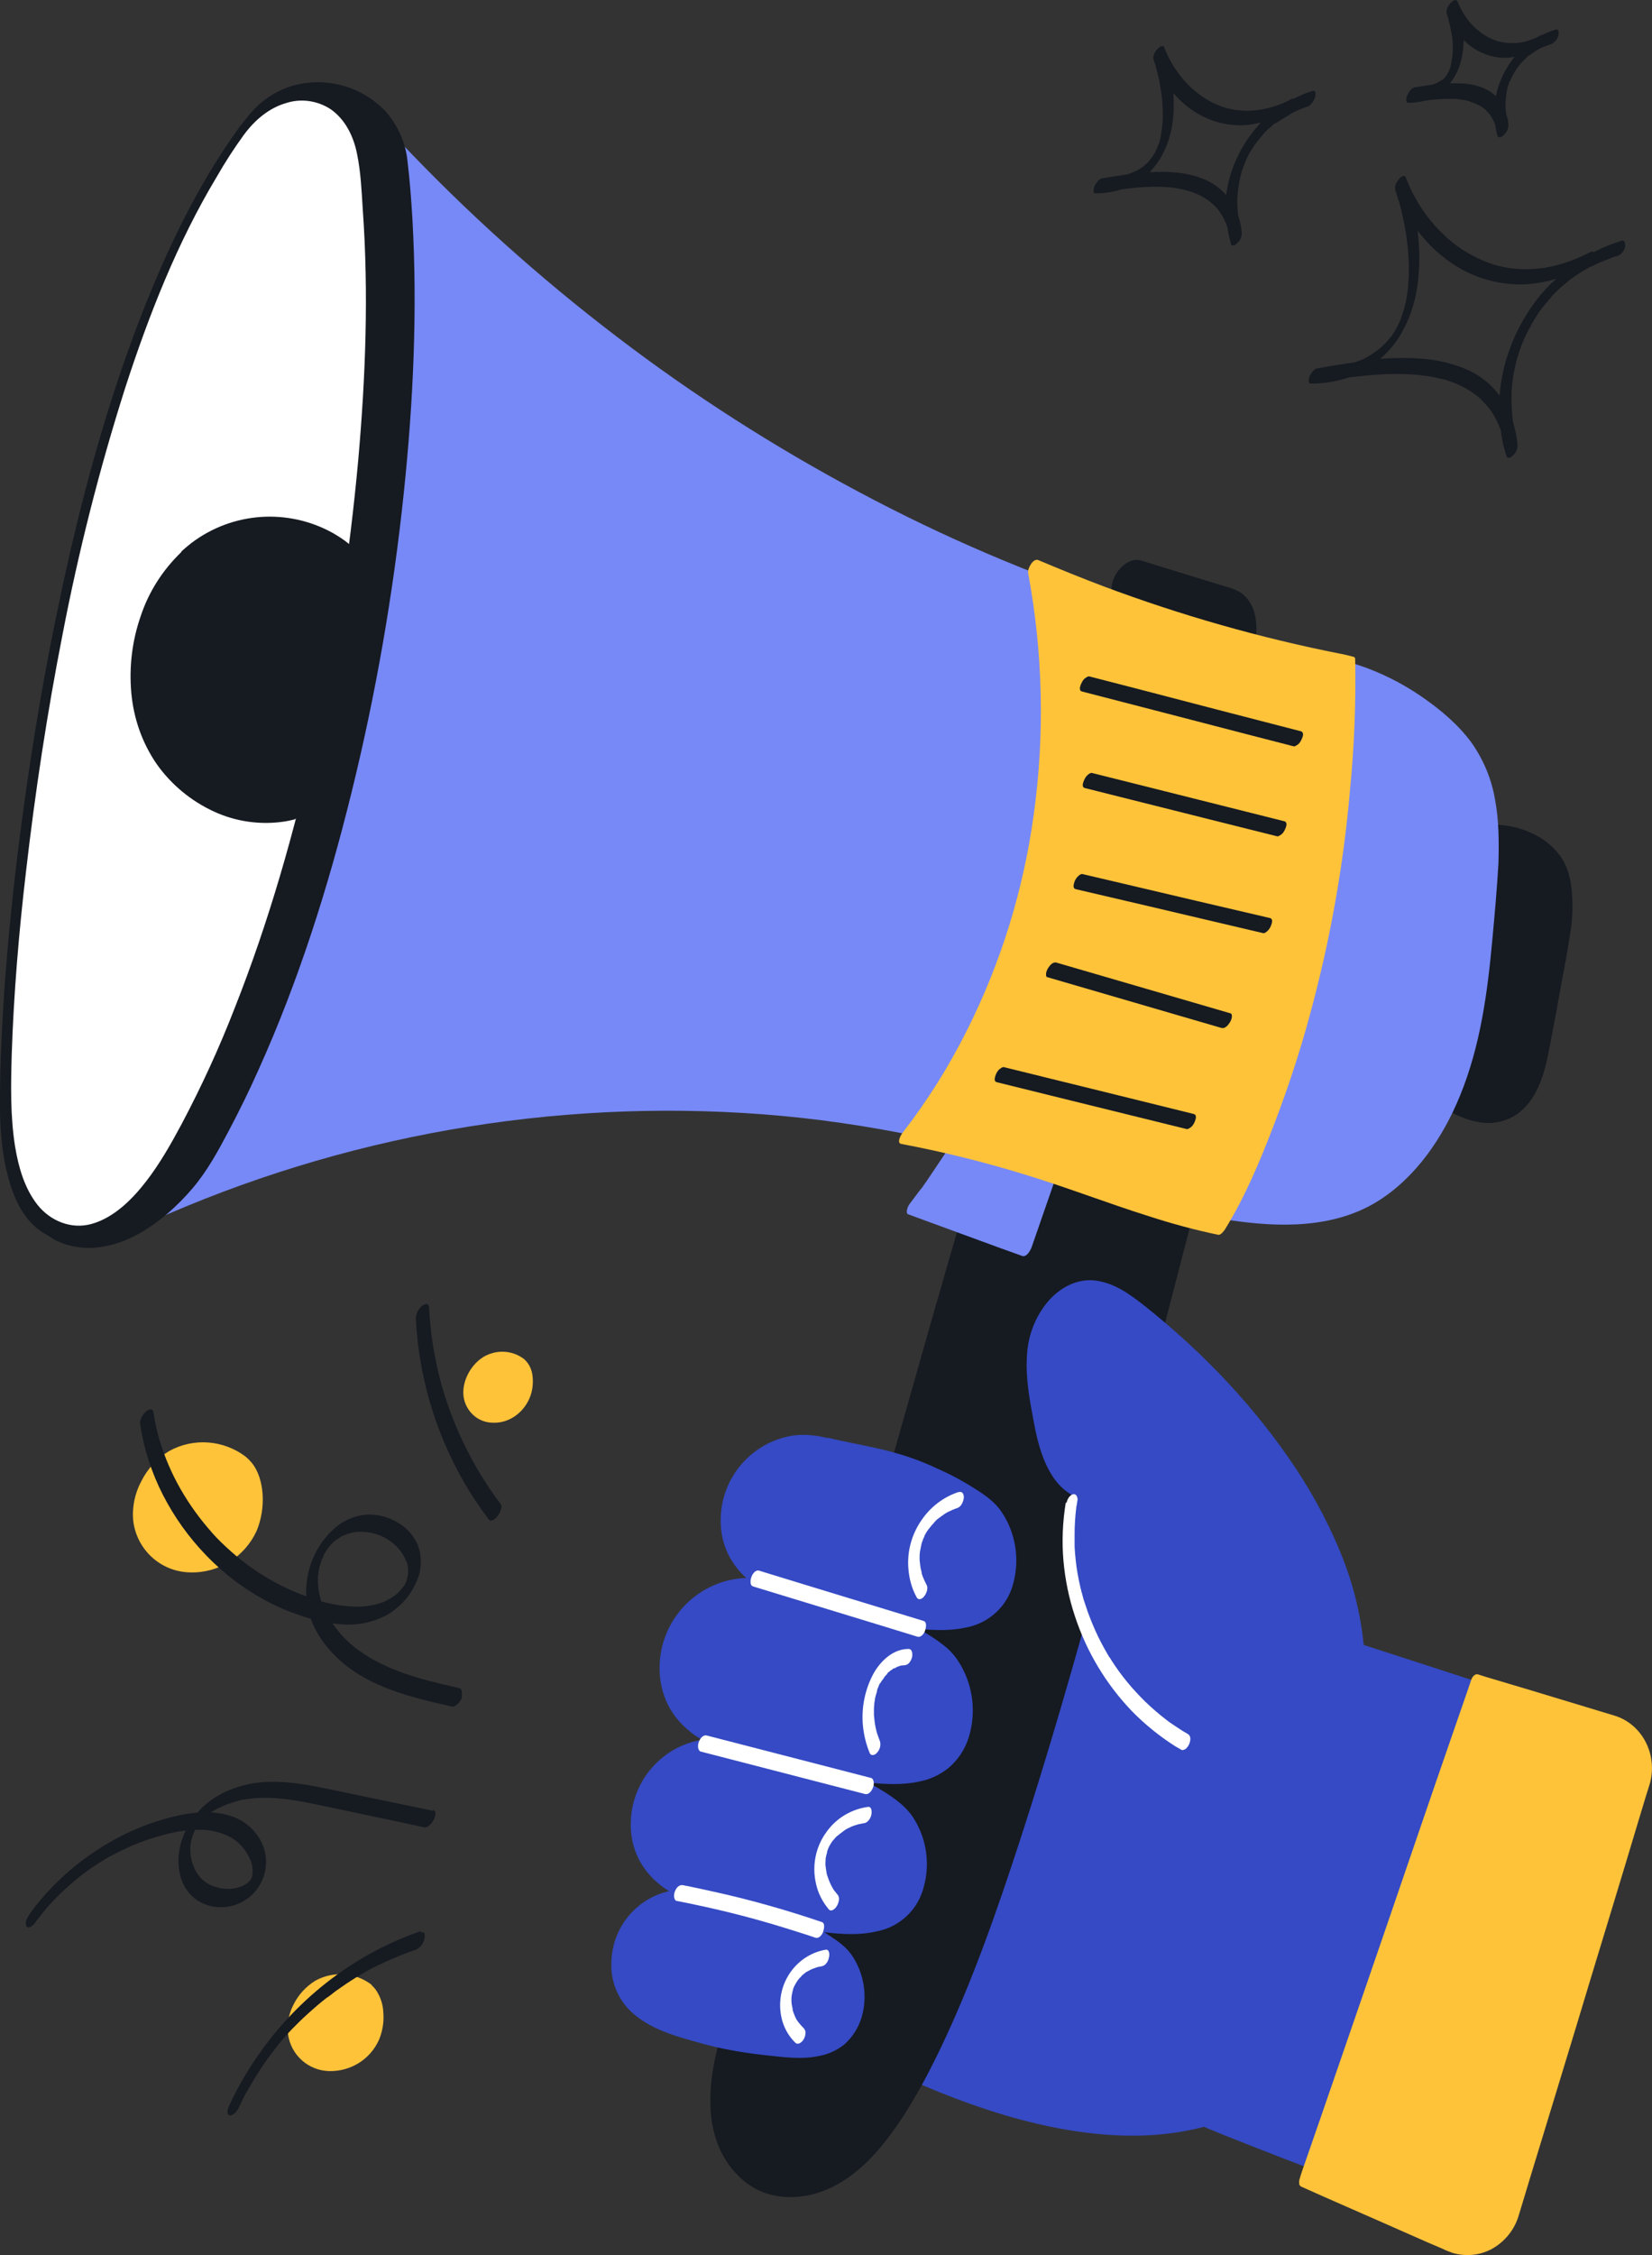
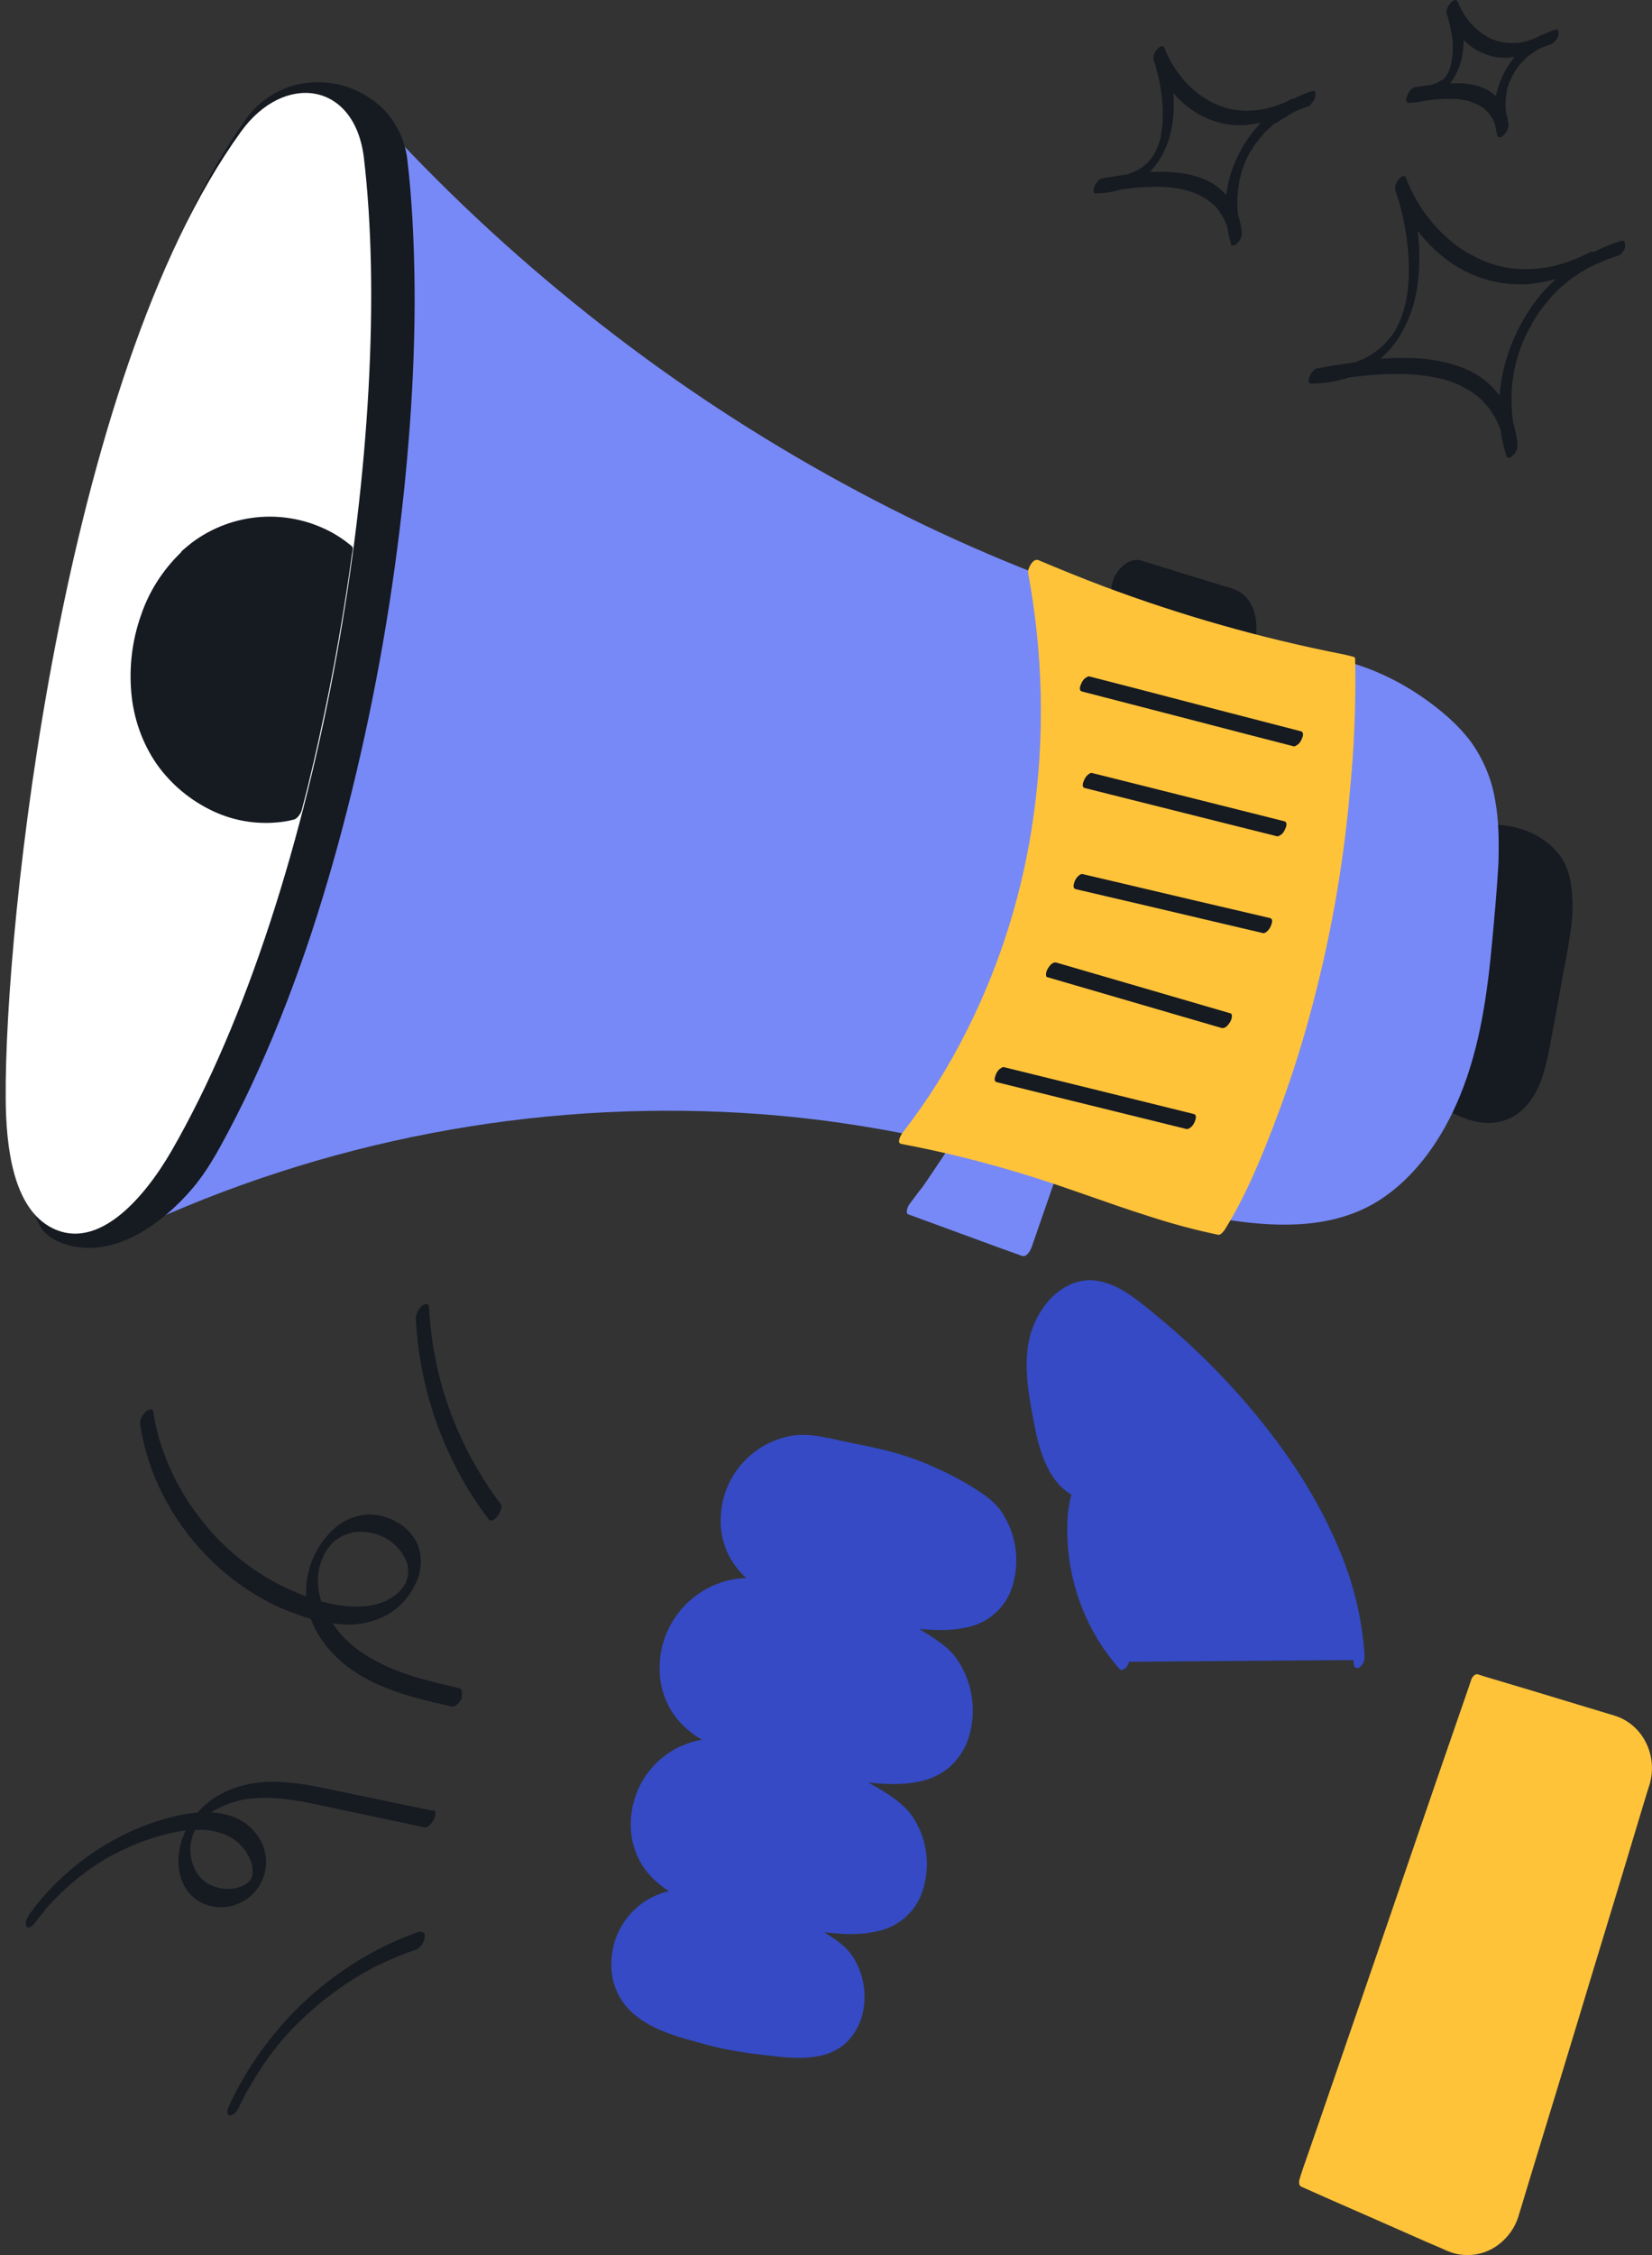
<svg xmlns="http://www.w3.org/2000/svg" viewBox="0 0 578.8 789.5">
  <rect x="0" y="0" width="578.8" height="789.5" fill="#333333" stroke="none" />
  <path fill="#354ac4" d="M353.8 545.6c0-.2.1-.4.1-.5-.1.3-.1.4-.1.5z" class="color2463f5 svgShape" />
-   <path fill="#354ac4" d="M573.2 607c-14.5-4.7-28.9-9.5-43.4-14.2-17.1-5.6-34.3-11.2-51.4-16.7-17-5.5-34.1-10.9-51.1-16.2-14.2-4.4-28.5-8.8-42.8-12.8-8.5-2.4-17.2-5.1-26-6.5-.7-.1-1.3-.2-2-.3-1.7-.2-3 3.2-2.5 4.7v.4c0 .3-.1.3-.1.3-.1.4-.2.8-.2 1.2-.1.8-.3 1.5-.5 2.3-1 4.5-2.1 9-3.2 13.5-3.6 14.1-7.5 28.2-11.4 42.2-4.7 16.8-9.4 33.6-14.2 50.4-4.1 14.3-8.2 28.7-12.4 43-2 7-4.3 13.9-6.1 20.9 0 .1-.1.2-.1.3-.3.9-.2 2.2.7 2.7 14.6 7.4 29.8 13.6 45.4 18.3 15 4.4 30.7 7.4 46.4 7.2 8-.1 15.9-1.1 23.6-3.1.1 0 .2.1.2.1 1 .5 2.1.9 3.1 1.3 4.5 1.9 9 3.6 13.5 5.4 15 5.9 30.1 11.6 45.2 17.2 9.4 3.5 18.8 6.9 28.2 10.3.2.1.3.1.5.1h.3c.3-.1.5-.2.7-.4.1 0 .1-.1.2-.1l.1-.1c.7-.7 1.2-1.8 1.3-2.8 3.5-10.9 7-21.9 11-32.8s8.3-21.7 12.9-32.4c4.2-9.7 8.6-19.2 12-29.1 3.8-11.1 6.8-22.4 10.1-33.7 3.5-12.5 7.6-24.9 12.3-37 .5-1 .9-3.2-.3-3.6zM422.3 744.4c.2-.1.4-.1.5-.2l-.1.1-.4.1zm1.4-.8c0-.1.1-.1.1-.2l-.1.2z" class="color2463f5 svgShape" />
  <path fill="#161a21" d="M518 294c-.1 0-.1 0 0 0-.1 0-.1 0 0 0zM550.6 311c-.5-4.3-1.7-8.5-4.4-11.9-5.2-6.7-13.9-10.1-22.2-10.4h-3.6c-1.2 0-2.3 1.5-2.8 2.6-.2.5-.9 2.7.3 2.7h.8L505 381.5c-.7.4-1.2 1.2-1.5 1.7-.4.6-.7 1.3-.8 2 0 .4 0 1 .4 1.3 4.7 2.7 9.5 5.4 14.8 6.3 4.9 1 10-.1 14-3 8.5-6.5 10-18 11.9-27.8 1.1-5.8 2.2-11.6 3.2-17.4 1-5.6 2.2-11.2 3-16.9 1-5.5 1.2-11.1.6-16.7z" class="color1e1926 svgShape" />
  <path fill="#7789f6" d="M523.8 279.9c-1.2-7.1-4-13.8-8.1-19.7-4.7-6.5-11.1-11.8-17.6-16.3-7-4.8-14.6-8.6-22.6-11.2-7.5-2.3-15.3-3.3-23-4.9-16.2-3.4-32.3-7.6-48.1-12.5-31.7-9.8-62.6-22.2-92.2-37.2-30-15.2-58.8-32.8-85.9-52.6-27.6-20.2-53.5-42.5-77.5-66.9-5.9-6-11.6-12-17.3-18.2-1.1-1.2-4.6 3.5-3.2 5.1.3.3.6.6.9 1L53.7 422.9c-1.1.7-1.9 1.7-2.2 3-.2.7-.2 2.5 1.1 1.9 67.2-30.2 140.9-43.2 214.4-37.7 37.1 2.8 73.2 10.7 108.5 22.2 18.2 5.9 36.5 12.1 55.5 14.9 17.4 2.6 36.4 2.9 51.8-6.7 13.4-8.4 22.8-22.4 28.7-36.8 7.2-17.5 9.7-36.4 11.4-55.1.8-8.7 1.6-17.5 2.1-26.3.2-7.4.2-15-1.2-22.4z" class="color88efd7 svgShape" />
  <path fill="#161a21" d="M438.2 211.4c-.8-1.5-2-2.8-3.3-3.8-1.6-1-3.3-1.7-5-2.1l-12.1-3.7-12-3.7c-2-.6-4.1-1.3-6.1-1.9-1.5-.4-3.1-.1-4.4.6-3.7 2.1-6 6-5.9 10.2 0 1 0 2.1.1 3.1.1 3.4 0 6.9.2 10.3v.2c0 .4.3.8.8.8.6-.1 1.1-.3 1.4-.7.5-.4.9-1 1.2-1.6l42.7 12.2c0 .6-.1 1.3-.1 1.9 0 .4 0 1 .4 1.3.4.2.9.1 1.3-.2 1.2-.8 2-2.1 2.2-3.6v-.1c.1-3.3.6-6.5.6-9.8s-.3-6.5-2-9.4zM87 42.9c15-20.7 50.6-12.1 53.8 14.8 11 93.3-13.9 255-67.5 347.8-9.7 16.7-32.4 35.3-51.7 26.5-13.9-6.4-6.1-27.6-6.3-45-.5-60.1 8.9-257.4 71.7-344.1z" class="color1e1926 svgShape" />
  <path fill="#161a21" d="M87.8 44.3c7.3-9.9 20.8-12.5 32.1-8.3 5.7 2 10.6 5.7 14.1 10.6 4 5.6 4.8 11.9 5.5 18.5 3 29.5 2.3 59.4.1 89-2.6 34.2-7.6 68.2-14.8 101.8-7.1 33.2-16.3 66.2-28.7 97.8-5.6 14.5-12.1 28.6-19.3 42.3-3.6 6.7-7.3 13.2-12.4 18.9-5.5 6.1-12.5 11.5-20.2 14.4-7.2 2.7-16.1 3.3-22.9-1-5.9-3.8-6.4-11.3-6.1-17.7.4-8 1.9-16 2-24v-12c.2-21.6 1.2-43.1 2.8-64.6 2-28.5 5-56.9 9.2-85.1 4.5-30.2 10.3-60.2 18.6-89.6 7.4-26.3 16.7-52.6 30.5-76.4 2.9-4.9 6-9.8 9.5-14.6.5-.7 1.8-2.5 1.1-3.6s-2.1.2-2.6.9C70.1 64 59.2 89.7 50.5 115.8c-9.8 29.5-16.6 60-21.9 90.6-5.1 29.8-8.8 59.8-11.3 89.8-2 24-3.4 48-3.9 72-.2 9.7.3 19.6-.6 29.3-.7 7.8-2.2 15.8-1.3 23.7.3 3.3 1.4 6.4 3.2 9.1 2.2 2.9 5.4 4.5 8.8 5.5 16.8 4.9 33.6-7.6 43.9-19.7 5.2-6.1 9-13.1 12.7-20.1s7.2-14.1 10.4-21.3c14.1-31.2 24.5-64.1 32.7-97.4 8.5-34.5 14.6-69.6 18.3-105 3.3-31.6 4.8-63.7 3-95.5-.4-6.7-.9-13.5-1.7-20.1-.6-6.6-3.4-12.9-7.8-17.8-8.7-9.1-21.8-12.4-33.7-8.5-6 2.1-11.3 6-15 11.1-.6.8-1.8 2.6-1.1 3.6s2.1-.2 2.6-.8z" class="color1e1926 svgShape" />
  <path fill="#fff" d="M84.5 46c15-20.7 39.8-17.5 43 9.3 11 93.3-13.9 255-67.5 347.8-9.7 16.7-25.7 34.8-41.6 26.9C4.7 423.2 2.1 402 2 384.6c-.5-60 19.7-251.9 82.5-338.6z" class="colorffffff svgShape" />
-   <path fill="#161a21" d="M85.3 47.4c3.8-5.2 8.8-9.6 15.2-11.4 5.2-1.6 10.8-.7 15.3 2.2 5.2 3.6 8.1 9.6 9.3 15.7 1.3 6.3 1.6 13 2 19.4 2.1 29.3 1 58.7-1.6 87.9-3 33-8 65.7-15.2 98-7.1 31.9-16.1 63.5-28.1 93.8-5.4 13.9-11.6 27.4-18.6 40.6-3.7 6.9-7.6 13.8-12.4 20S40 426.3 32.1 428.5c-7.1 2-14.4-1-18.9-6.6-4.6-5.8-6.7-13.2-7.9-20.4-1.7-10.6-1.5-21.4-1.2-32.1.7-21.5 2.5-42.9 5-64.2 3.2-27.8 7.4-55.5 12.8-83 5.6-29.1 12.9-57.9 21.9-86.2 8.3-25.6 18.3-51.1 32.2-74.2 2.8-4.9 5.9-9.7 9.3-14.4.6-.8 1.9-2.6 1.1-3.7s-2.1.2-2.6.9c-16 22.1-27.4 47.2-36.9 72.6-10.5 28.4-18.4 57.6-24.8 87.2-6.3 28.8-11.2 57.9-15 87.2-3 23.5-5.4 47.2-6.5 70.9-.4 8.7-.7 17.4-.6 26 .1 8 .8 16.1 2.9 23.8 1.9 6.9 4.9 13.9 10.8 18.3 14.9 11.2 31.4-4 40.1-15.6 5-6.9 9.4-14.1 13.2-21.7 3.5-6.6 6.8-13.3 9.8-20.1 13.6-29.9 23.8-61.3 31.8-93.1 8.4-33.3 14.6-67.1 18.6-101.2 3.6-31 5.5-62.5 4.5-93.7-.2-6.8-.6-13.5-1.2-20.3-.6-6.8-.9-13.8-3.2-20.2-2.1-5.6-6-10.8-11.7-13.1-5.2-2-11-1.9-16.2.3-6.4 2.6-11.7 7.4-15.7 12.9-.6.8-1.8 2.6-1.1 3.6s2.2-.3 2.7-1zM433.2 363.9c-1 .2-1.8 1.3-2.3 2.4l-69.1-9.8c.1-.3.2-.5.3-.8.3-.9.2-2.2-1.1-1.9s-2.2 2.1-2.6 3.2v-.1c-7.5 21.3-13.8 43-20.2 64.6-8.6 29.1-16.8 58.3-25.1 87.5-8.6 30.5-17.2 61-26 91.5-7.4 25.6-14.8 51.2-22.8 76.6-3.4 10.9-7.3 21.7-10.8 32.5-5.6 17.4-8.8 39.9 6.6 53.5 6.9 6.1 16.3 7.4 25.1 5 9.6-2.6 17.4-9.2 23.6-16.7 8.4-10.2 14.9-22.2 20.6-34 11.3-23.6 19.9-48.4 28-73.2 9.9-30.4 18.7-61.1 27.2-91.9 8.5-31.1 16.6-62.2 24.7-93.4 6.8-26.1 13.4-52.2 20.7-78.1 1.4-5 2.8-9.9 4.3-14.9.3-1 .2-2.3-1.1-2z" class="color1e1926 svgShape" />
  <path fill="#7789f6" d="M348.9 380.6c-8.7 11-20.6 31-29.3 41.9l40 14.6 18.5-53.2" class="color88efd7 svgShape" />
  <path fill="#7789f6" d="M348.2 379.2c-4.2 5.2-7.9 10.8-11.6 16.4-3.9 5.9-7.8 11.8-11.8 17.7-.5.8-1.1 1.5-1.6 2.3l-.4.5.2-.3-.2.3-.8 1c-1 1.3-2 2.7-3 4-.6.7-1 1.5-1.2 2.4-.1.4-.2 1.4.3 1.6l31.1 11.4 8.9 3.2c1.6.6 3-2 3.4-3.2l14.4-41.5 4.1-11.8c.3-.8.2-2.4-1.1-1.9-1.3.7-2.2 1.8-2.6 3.2L361.9 426l-4.1 11.8 3.4-3.2-31.1-11.4-8.9-3.2-.9 3.9c4.2-5.2 7.9-10.8 11.6-16.4 3.9-5.9 7.8-11.8 11.8-17.7.5-.8 1.1-1.5 1.6-2.3l.4-.5-.2.3.3-.3c.2-.3.5-.7.8-1 1-1.3 2-2.7 3-4 .5-.6.9-1.3 1.1-2 .2-.5.2-1.1 0-1.6-.6-1.1-2.1.4-2.5.8z" class="color88efd7 svgShape" />
  <path fill="#ffc33a" d="M474.8 230.7c0-.5-.3-.7-.8-.8-1.4-.4-2.8-.7-4.2-1h-.1c-28.3-5.6-56-13.5-83-23.6-7.7-2.9-15.3-6-22.9-9.2-1.8-.8-3.8 2.9-3.6 4.4 5.2 27.9 5.9 56.5 2 84.6-3.6 26.4-11.5 52-23.5 75.8-6.3 12.6-13.8 24.5-22.4 35.6-.6.7-2.3 3.7-.5 4 14.9 2.8 29.7 6.5 44.2 11 14.3 4.4 28.2 9.8 42.5 14.3 8 2.6 16.1 4.8 24.3 6.5.9.2 2-1.3 2.4-1.9 7.1-11.5 12.3-24 17.1-36.5s9-25.2 12.5-38.1c7.1-25.9 11.9-52.5 14.2-79.3 1.5-15.3 2.1-30.6 1.8-45.8z" class="colorf5b3a6 svgShape" />
  <path fill="#161a21" d="M122.1 190.3c-1.7-1.4-3.6-2.6-5.5-3.7-15.7-8.7-35-7.4-49.4 3.4-1 .8-2 1.6-2.9 2.4-.4.3-.7.6-.9 1-6.4 6.2-11.3 13.8-14.1 22.3-3 8.6-4.1 17.7-3.3 26.8.8 9 3.8 17.6 8.9 25 5.1 7.2 12 12.9 20 16.6 7.8 3.6 16.4 4.8 24.9 3.5 1.1-.2 2.2-.4 3.3-.7.6-.2 1.1-.7 1.5-1.2.5-.6.9-1.3 1.1-2 3-11.3 5.6-22.7 8-34.2 2.4-11.3 4.5-22.7 6.4-34.2.9-5.6 1.8-11.2 2.6-16.9.2-1.4.4-2.8.6-4.3.2-.8.3-1.6.3-2.4-.2-.5-1-1-1.5-1.4zM379.1 242.1l29 7.5 28.9 7.5 16.3 4.2c.4.1 1.2-.5 1.5-.7.6-.5 1-1.2 1.3-1.9.4-.8.9-2.4-.4-2.7l-29-7.5-28.8-7.5-16.3-4.2c-.4-.1-1.2.5-1.5.7-.6.5-1 1.2-1.3 1.9-.4.8-.9 2.4.3 2.7zM349.3 378.9l25.9 6.4 26 6.4 14.6 3.6c.5.1 1.2-.5 1.5-.7.6-.5 1-1.2 1.3-1.9.3-.8.9-2.4-.4-2.7l-25.9-6.4-26-6.4-14.6-3.6c-.5-.1-1.2.5-1.5.7-.6.5-1 1.2-1.3 1.9-.3.9-.9 2.4.4 2.7zM380.1 275.9l26.3 6.6 26.3 6.6 14.8 3.7c.4.1 1.2-.5 1.5-.7.6-.5 1-1.2 1.3-1.9.4-.8.9-2.4-.4-2.7l-26.3-6.6-26.3-6.6-14.8-3.7c-.4-.1-1.2.5-1.4.7-.6.5-1 1.2-1.3 1.9-.4.9-.9 2.4.3 2.7zM376.9 311.3l25.7 6 25.5 6 14.5 3.4c.5.1 1.2-.5 1.4-.7.6-.5 1-1.2 1.3-1.9.3-.8.9-2.4-.4-2.7l-25.7-6-25.5-6-14.5-3.4c-.5-.1-1.2.5-1.4.7-.6.5-1 1.2-1.3 1.9-.3.9-.8 2.4.4 2.7zM366.9 342.1l47.7 13.9 13.4 3.9c1.2.3 2.2-.9 2.8-1.8.4-.6.7-1.3.8-2 0-.3.1-1.1-.4-1.3l-47.7-13.9-13.4-3.9c-1.2-.3-2.2.9-2.8 1.8-.4.6-.7 1.3-.8 2 0 .4-.1 1.2.4 1.3z" class="color1e1926 svgShape" />
  <path fill="#354ac4" d="M351.1 529.6c-2.4-3.7-6-6.2-9.7-8.5-4.2-2.7-8.6-5-13.1-7-4.7-2.2-9.5-4-14.5-5.4-5.2-1.5-10.5-2.5-15.8-3.6-2.6-.5-5.2-1.1-7.8-1.7h-.6c-3.9-1-7.9-1.3-11.9-.8-4.8.8-9.4 2.7-13.3 5.7-7.4 5.6-11.8 14.3-11.9 23.6-.1 4.3.8 8.5 2.7 12.4 1.6 3.1 3.7 5.9 6.3 8.2-1.3 0-2.5.1-3.8.3-15.2 2.4-26.5 15.5-26.6 30.9-.1 4.5.9 9 2.9 13.1 1.9 3.8 4.7 7.1 8.1 9.7 1.2 1 2.5 1.8 3.8 2.6-4.7.8-9.2 2.7-13 5.6-7.4 5.6-11.8 14.3-11.9 23.6-.1 4.3.8 8.5 2.7 12.4 1.8 3.6 4.5 6.8 7.7 9.3 1 .8 2 1.5 3 2.1-3.6.8-7 2.4-9.9 4.6-6.4 4.9-10.2 12.4-10.3 20.5-.3 7.3 3 14.3 8.8 18.7 5.6 4.4 12.4 6.6 19.2 8.5 3.9 1.1 7.9 2.2 11.9 3 4.5.9 9.1 1.6 13.7 2.1 6.5.7 13.3 1.7 19.7.2 3-.6 5.9-2 8.3-3.9 2.9-2.6 5-5.9 6.1-9.6 2.1-7.2.9-15-3.2-21.3-2.1-3.2-5.1-5.3-8.2-7.3-.6-.4-1.1-.7-1.7-1.1 6.1.7 12.3 1.1 18.3-.3 8-1.5 14.5-7.5 16.5-15.4 2.4-8.4 1-17.4-3.8-24.7-2.5-3.7-6-6.2-9.7-8.6-1.9-1.2-3.8-2.3-5.8-3.4 6 .6 12.1.9 17.9-.4 3.7-.7 7.2-2.4 10.1-4.7 3.3-2.8 5.8-6.5 7.1-10.7 2.8-9 1.5-18.8-3.7-26.8-1.1-1.7-2.5-3.3-4-4.6-1.9-1.6-4-3.1-6.1-4.4-1.2-.7-2.3-1.5-3.5-2.2 5.5.5 11 .7 16.4-.5 8-1.5 14.5-7.5 16.5-15.4 2.3-8.5.9-17.5-3.9-24.8zM478.1 579.7c-.8-12.5-3.7-24.7-8.5-36.3-4.9-11.9-11.2-23.2-18.6-33.7-7.2-10.3-15.3-20-24.1-29.1-8-8.3-16.6-16-25.6-23.2-5.2-4.1-10.8-8.3-17.7-9.1-6.3-.7-12.2 2.5-16.3 7.2-4.6 5.4-7.2 12.2-7.5 19.3-.5 7.5.9 15.1 2.3 22.5 1.7 9.4 4.7 21 13.3 26-1.5 5.1-1.6 10.6-1.4 15.7.6 13.5 4.9 26.6 12.4 37.8 1.8 2.6 3.7 5.1 5.8 7.5.9 1 2.3-.3 2.8-1.1.2-.4.4-.9.6-1.4l78.6-.6c0 .5.1 1 .1 1.5 0 .7.6 1.3 1.3 1.3.4 0 .7-.1.9-.4 1.1-.9 1.7-2.4 1.6-3.9z" class="color2463f5 svgShape" />
-   <path fill="#fff" d="m263.8 555.4 44.9 13.7 12.7 3.9c1.3.4 2.4-1.1 2.7-2.1.3-.8.8-3-.5-3.4l-44.9-13.7-12.7-3.9c-1.3-.4-2.3 1.1-2.7 2.1-.3.8-.8 2.9.5 3.4zM245.4 613.2l44.9 11.6 12.8 3.3c1.3.3 2.3-1.1 2.7-2.1.3-.7.4-1.4.3-2.2-.1-.5-.3-1.1-.8-1.3l-44.9-11.6-12.8-3.3c-1.3-.3-2.3 1.1-2.7 2.1-.3.7-.4 1.4-.3 2.2.1.4.3 1.1.8 1.3zM237 665.5c12.9 2.5 25.6 5.6 38.1 9.5 3.5 1.1 7.1 2.2 10.6 3.4 1.3.4 2.4-1.1 2.7-2.1s.8-3-.5-3.4c-12.4-4.2-25-7.8-37.8-10.6-3.6-.8-7.2-1.6-10.9-2.3-1.3-.2-2.3 1-2.7 2.1-.3.7-.4 1.4-.3 2.2.1.4.3 1.1.8 1.2zM289.3 682.6c-5.3.9-10 4.1-12.9 8.7-3.1 4.9-3.9 11-2.2 16.6.9 2.8 2.4 5.3 4.5 7.3 1 .9 2.3-.3 2.8-1.1.4-.7.7-1.4.7-2.2.1-.6-.1-1.2-.5-1.7-.8-.8-1.5-1.6-2.2-2.5 0-.1-.4-.7-.2-.3-.2-.2-.3-.5-.4-.7-.3-.5-.5-1.1-.7-1.6s-.4-1-.5-1.5c0-.1-.1-.4 0-.2s0-.1 0-.2c-.1-.3-.1-.6-.2-.9-.1-.5-.2-1-.2-1.6v-.4c-.1.6 0 .2 0 0v-.9l.1-.8c0-.2.2-.9 0-.2.2-.5.2-1.1.4-1.6 0-.1.2-.7 0-.2s0 .1 0 0 .2-.5.3-.8.2-.4.3-.7c.2-.5-.1.2-.1.2.1-.2.2-.3.3-.5.2-.4.5-.9.8-1.3s-.5.6-.1.1l.2-.3c.2-.2.4-.5.6-.7s.3-.4.5-.5c.1-.1.2-.2.2-.3-.5.3-.2.2 0 0 .4-.4.8-.7 1.2-1 .2-.2.5-.4.7-.5l.4-.2c.4-.2-.2.1 0 0 .5-.3 1.1-.6 1.6-.8.6-.2 1.1-.4 1.7-.6l.4-.1h.1c.3-.1.7-.1 1-.2 1.3-.2 2.3-1.7 2.5-3 .3-.8.3-3-1.1-2.8zM304.1 632.6c-5.8.8-11 3.9-14.4 8.6-3.9 5.2-5.3 11.9-3.8 18.3.7 3.3 2.3 6.4 4.5 9 .9 1 2.3-.3 2.8-1.2.6-1 1.2-2.8.3-3.9l-1.2-1.5c-.2-.3-.4-.5-.5-.8 0 .1.2.3 0 0l-.3-.5c-.6-1.1-1.1-2.3-1.5-3.5-.1-.2-.1-.4-.2-.5 0 .1.1.4 0 0l-.2-.9c-.1-.7-.2-1.3-.3-2 0-.3-.1-.6-.1-.8v-.5c0-.7.1-1.3.1-2 0-.2.2-.6 0 .1 0-.1 0-.2.1-.4 0-.3.1-.6.2-.9s.2-.6.2-.9c.1-.5 0 .2-.1.2.1-.2.2-.4.2-.6.1-.3.2-.5.3-.8s.6-1.1.1-.3c.3-.5.6-1.1 1-1.7l.2-.4c.3-.4-.1.1-.1.2.2-.1.4-.6.6-.7.4-.5.8-1 1.3-1.4.2-.2.4-.3 0 0 .1-.1.2-.2.3-.2l.7-.6c.5-.4 1.1-.8 1.6-1.2l.3-.2c.2-.1.5-.3.1-.1.3-.2.6-.3 1-.5.6-.3 1.2-.6 1.8-.8s1.3-.4 1.9-.6c-.4.1.2 0 .2 0l.5-.1c.4-.1.7-.1 1.1-.2 1.3-.2 2.3-1.8 2.5-3 .2-.8.2-2.9-1.2-2.7zM318.3 577.3c-5.4 0-9.8 4.2-12.3 8.7-2.9 5.4-4.2 11.6-3.7 17.8.3 3.4 1.1 6.8 2.4 9.9.5 1.3 2 .7 2.6-.1 1-1.1 1.4-2.6 1-4-.2-.6-.5-1.2-.7-1.9-.1-.3-.2-.6-.3-.8l-.1-.4c0-.1-.2-.7-.1-.3-.3-1.3-.6-2.6-.7-3.9-.1-.6-.1-1.2-.2-1.9V598.7c0-.6 0-1.2.1-1.9 0-.3.1-.7.1-1l.1-.4c.1-.7-.1.6 0-.2s.2-1.2.4-1.8.4-1.3.5-1.9c0 0-.2.7-.1.2l.1-.3c.1-.2.2-.5.3-.7s.2-.5.3-.8c.1-.1.1-.3.2-.4 0-.1.3-.6.1-.1s0-.1.1-.1l.2-.3c.1-.2.2-.4.4-.6s.3-.5.5-.7c.1-.1.2-.2.3-.4 0 .1-.4.6-.1.1s.6-.8 1-1.2l.2-.3.1-.2c-.2.3 0 0 .1-.1s.3-.2.4-.3c.4-.4.9-.7 1.4-1 .3-.2-.3.2-.1 0s.3-.2.5-.2.5-.2.8-.4.5-.2.8-.3l.3-.1h-.1l.2-.1c.6-.1 1.2-.2 1.8-.2.6-.1 1.1-.4 1.5-.9.5-.6.8-1.3 1-2.1.1-1 .1-2.7-1.3-2.7zM335.7 522.4c-5.3 1.8-9.8 5.3-12.9 9.9-3.5 5.1-5.1 11.2-4.5 17.3.3 3.3 1.2 6.6 2.8 9.5.2.5.6.8 1.1.8.6-.1 1.1-.4 1.5-.9.8-.9 1.6-2.8 1-4s-1.2-2.4-1.6-3.6c-.1-.3-.2-.5-.2-.8-.2-.6 0 .2 0-.1 0-.2-.1-.3-.1-.5-.2-.6-.3-1.3-.4-2s-.1-1.2-.2-1.8v-1.6c0-.6.1-1.2.2-1.9s0 0 0 .1c0-.1.1-.3.1-.4.1-.4.1-.8.2-1.1s.1-.6.2-.9l.1-.4c0-.1.3-.7.1-.2s.1-.2.1-.2.1-.3.1-.4c.1-.3.2-.6.4-.9l.3-.8c.2-.4-.4.7-.1.1l.2-.3c.3-.5.6-1.1 1-1.6l.4-.6c.4-.5-.3.4 0 .1l.3-.4c.3-.4.7-.9 1.1-1.3.2-.2.4-.5.6-.7l.3-.3-.1.1c.4-.5.9-.9 1.4-1.2.5-.4 1-.8 1.5-1.1l.4-.3.3-.2c-.3.2.2-.1.2-.1l.5-.3c1.2-.6 2.4-1.1 3.6-1.5.6-.3 1.1-.8 1.4-1.4.4-.7.6-1.4.7-2.2 0-1.2-.5-2.3-1.8-1.9h-.2zM373.4 526.1c-1.1 6.7-1.4 13.6-.8 20.4.6 6.6 1.9 13 4 19.3 4.1 12.5 10.9 23.8 20 33.3 4.6 4.7 9.7 8.8 15.2 12.3l2.1 1.2c.5.3 1.1-.1 1.5-.3.6-.5 1-1.1 1.3-1.8.4-1.1.7-2.7-.5-3.4-1.4-.8-2.7-1.6-4-2.5-1.4-.9-2.3-1.5-3.7-2.6-2.5-1.9-4.9-4-7.2-6.2-4.5-4.4-8.6-9.3-12-14.7-.1-.2-.2-.3-.3-.5s-.3-.5-.2-.2l-.6-1-1.2-2.1c-.8-1.4-1.5-2.8-2.2-4.2-1.4-2.9-2.6-5.8-3.7-8.8l-1.5-4.5c-.2-.8-.4-1.5-.6-2.3-.1-.2 0 .1 0 .1l-.1-.3c0-.2-.1-.4-.1-.5l-.3-1.2c-.7-3.1-1.3-6.2-1.6-9.3-.2-1.6-.3-3.2-.4-4.8v-4.3c0-3.2.2-6.3.6-9.5 0-.2 0-.4.1-.5.1-.5-.1.5 0 0s.1-.8.2-1.3c.2-.7.2-1.4-.1-2-.2-.5-.6-.8-1.1-.8-1.3.1-2.3 1.8-2.5 3h-.3z" class="colorffffff svgShape" />
  <path fill="#ffc33a" d="M565.5 600.6c-3.2-1-6.4-1.9-9.6-2.9l-19.5-5.9-16.1-4.8-2.5-.8c-1-.3-2 .9-2.3 1.8l-1.6 4.7-4.4 12.7-6.5 18.8-7.9 23-8.6 25.1-8.7 25.3-8.1 23.5-6.9 20-5 14.4c-.8 2.3-1.6 4.5-2.3 6.8v.1c-.3.7-.4 1.4-.3 2V764.7c.1.3.3.6.6.8l8.3 3.7 18 7.9 17.7 7.8 5.6 2.4c1.2.6 2.5 1.1 3.7 1.5 4.6 1.3 9.5.8 13.7-1.5 4.6-2.6 8-6.9 9.4-12 .4-1.2.7-2.4 1.1-3.6l2.9-9.6 4.4-14.4L546 730l6-19.7 6.2-20.5 6-19.7 5.4-17.8 4.3-14.3 2.9-9.6c.4-1.3.8-2.5 1.2-3.8 2.9-10-2.4-21-12.5-24z" class="colorf5b3a6 svgShape" />
  <g class="color000000 svgShape">
-     <path fill="#ffc33a" d="M92 523c-.3-3.9-1.4-8-3.9-11-.6-.7-1.2-1.3-1.9-1.9l-.1-.1c-7.8-5.9-18.3-6.7-26.8-2-4.2 2.5-7.6 6.2-9.8 10.6-2.3 4.3-3.3 9.2-2.8 14 1.3 10.1 9.7 17.7 19.9 17.9 10 .3 19.1-5.4 23.3-14.5 1.7-4.1 2.4-8.6 2.1-13zM186.6 481.9c-.2-2.3-1.2-4.5-3-6.1-4.1-3.1-9.6-3.4-14.1-.8-4.5 2.7-7.7 8.5-7.1 13.8.3 2.5 1.5 4.8 3.3 6.5 1.9 1.8 4.4 2.8 7.1 2.8 5.5.2 10.4-3.4 12.6-8.3 1.1-2.4 1.5-5.2 1.2-7.9zM134.3 704.6c-.1-3-1.1-5.8-2.8-8.2-.4-.5-.8-.9-1.2-1.3-.1-.1-.1-.2-.2-.3-5.7-4.3-13.5-4.8-19.7-1.3-3.2 2-5.8 4.8-7.5 8.2-1.7 3.2-2.4 6.8-2 10.3.9 7.4 7.1 13 14.6 13.1s14.3-4.2 17.3-11c1.2-2.9 1.8-6.2 1.5-9.5z" class="colorf5b3a6 svgShape" />
    <path fill="#161a21" d="M568.1 84.3c-3.5 1.1-6.7 2.4-9.8 4 0 0 0-.1-.1-.1-.4-.3-.9 0-1.3.2-1.2.6-3 1.5-4.5 2.1s-3.1 1.2-4.7 1.7c-2.8.9-5.6 1.5-8.5 1.8-2.7.3-5.5.3-8.2.1-2.5-.2-5-.7-7.4-1.4-4.8-1.5-9.3-3.8-13.4-6.8-3.8-2.9-7.2-6.3-10.1-10.1-3.2-4.2-5.7-8.8-7.6-13.7V62c-.2-.4-.7-.4-1.1-.3-.6.3-1.1.7-1.4 1.2-.8 1-1.5 2.3-1.1 3.6l-.1.1c.1.2.2.4.3.7.2.5.3 1 .5 1.5l.3 1.1.2.5.1.3c.4 1.5.8 2.9 1.1 4.4.7 2.9 1.2 5.8 1.6 8.8.4 2.9.6 5.9.7 8.8V96.6l-.3 4.2c-.1 1.4-.4 2.8-.6 4.1l-.1.5v.2c-.1.2-.1.5-.2.7-.2.7-.3 1.3-.5 1.9s-.4 1.2-.6 1.9l-.3.9c0 .1-.2.7 0 .1.2-.5-.1.1-.1.3-.5 1.2-1 2.3-1.6 3.4l-.1.2c-.2.3-.3.6-.5.9-.3.5-.7 1-1 1.6 0 0 0 .1-.1.1 0-.1.1-.1.1-.2l-.2.3-.6.7c-.4.5-.8 1-1.2 1.4l-.3.3-.7.7c-.5.4-.9.9-1.4 1.3l-.4.3-.1.1-.7.5c-.5.4-1.1.7-1.6 1.1-.5.3-1.1.7-1.7 1l-.3.2s-.1 0-.1.1c-.2.1-.1.1 0 0h-.1c-.3.2-.6.3-.9.4-1 .4-1.9.8-2.9 1.1-3.8.5-7.6 1.1-11.4 1.8l-1.1.2-.7.1c-.6.2-1.1.7-1.5 1.2s-.8 1.1-1 1.7-.7 2.4.5 2.4c4.5 0 8.9-.7 13.1-2.1 1.1-.2 2.3-.3 3.4-.4 5.6-.7 11.3-1 17-.8 2.8.1 5.5.4 8.2.8 1.3.2 2.6.5 3.9.8l.9.2.3.1h.1l.3.1 1.8.6c2.4.8 4.7 2 6.8 3.3 1 .7 2.1 1.4 3 2.2.5.4.9.8 1.4 1.3l.6.7.3.3c.1.1.1.2.2.2 1.8 2 3.2 4.3 4.3 6.8l.9 2.1c.3 2.4.7 4.8 1.4 7.1.2.8.4 1.5.7 2.3.1.4.8.4 1.1.3.5-.2.9-.5 1.2-.9 1-.9 1.5-2.2 1.5-3.5 0-.1 0-.3-.1-.4l.1-.1c0-.2-.1-.3-.1-.5v-.2c-.3-2.2-.8-4.4-1.4-6.5 0-.2-.1-.4-.1-.5-.4-2.7-.5-5.5-.5-8.2V137.7c0-.7.1-1.4.1-2 .1-1.4.3-2.7.5-4.1.1-.7.2-1.4.4-2.1.1-.3.1-.6.2-.9v-.1l.1-.5c.3-1.3.7-2.7 1.1-4 .2-.7.4-1.3.7-2l.3-.9.1-.2v-.1l.1-.2c.5-1.3 1.1-2.6 1.7-3.8l.9-1.8s0-.1.1-.1l.1-.1v-.1c.2-.3.4-.6.5-1 .7-1.2 1.4-2.4 2.2-3.6l.5-.8.1-.2.2-.2c.4-.6.9-1.1 1.3-1.7.9-1.1 1.8-2.1 2.7-3.2l.3-.4.8-.8 1.5-1.5c.5-.5 1.1-1 1.7-1.5l.8-.6c.2-.3.5-.5.8-.7l.1-.1h-.1l.1-.1.5-.3.9-.7 1.8-1.2c1.2-.8 2.5-1.6 3.8-2.3.3-.2.6-.4 1-.5l.5-.2.2-.1c.7-.3 1.4-.7 2.1-1 1.4-.6 2.9-1.2 4.3-1.7.7-.3 1.5-.5 2.2-.7 1.3-.6 2.3-1.8 2.6-3.2 0-1 0-2.5-1.3-2.1zm-106.6 49.2c.3 0 .1 0 0 0zm77.4-24.3.1-.1c-.1 0-.1.1-.1.1zm-1.3-3.2c-3.8 5.2-6.8 10.9-8.9 16.9-1.8 5-2.9 10.3-3.3 15.6l-.1-.1c-3.1-4.2-7.3-7.4-12.2-9.4-5.1-2-10.5-3.2-16-3.5-4.5-.3-9-.2-13.5.1 2.7-2.3 5.1-5.1 6.9-8.1 3.1-5.1 5.1-10.8 6-16.8s1-12 .4-18c-.1-.6-.2-1.3-.2-1.9 2.6 3.4 5.6 6.5 9 9.2 8.3 6.7 18.7 10.1 29.4 9.5 3.5-.3 6.9-.9 10.2-1.9-2.9 2.5-5.5 5.4-7.7 8.4zM460.8 33.8c.2-.9.2-2.4-1.1-1.9-2.3.7-4.4 1.6-6.5 2.7-.4-.2-.9.1-1.2.3-.2.1-.2.1-.5.3l-.8.4c-.5.2-1.1.5-1.6.7-1 .4-2.1.8-3.2 1.1-1.9.6-3.9 1-5.9 1.2-3.6.4-7.2.1-10.7-.9-3.3-1-6.4-2.6-9.2-4.7-1.3-1-2.6-2.1-3.8-3.3-1.1-1.1-2.2-2.4-3.1-3.6-2.2-2.9-4-6.1-5.3-9.5v-.1c-.2-.4-.7-.4-1.1-.3-.6.3-1.1.7-1.5 1.2-.8 1-1.5 2.4-1.1 3.6.2.5.3 1 .5 1.4l.2.7c0 .1.1.2.1.3v.2c.3 1 .5 2 .8 3.1.5 2 .8 4 1.1 6s.4 4.1.5 6.1V41.2c0 1-.1 1.9-.2 2.9s-.2 1.9-.4 2.8c0 .2-.2 1 0 .2 0 .2-.1.4-.1.7-.1.4-.2.9-.3 1.3s-.2.8-.4 1.2l-.2.5c0-.1 0 .1-.1.2l-.1.3c0-.1.1-.2.1-.2-.3.8-.7 1.6-1.1 2.4l-.3.5c-.2.4-.5.7-.7 1.1l-.4.5c-.3.3-.6.7-.8 1l-.4.4c-.3.3-.7.6-1 .9-.1.1-.8.6-.1.1l-.5.4c-.4.3-.8.5-1.2.8s-.8.5-1.3.7c-.1 0-.3.1-.4.2l-.8.3-1.5.6c-2.9.4-5.8.9-8.7 1.4h-.1c-.2 0-.3.1-.5.1-.6.2-1.1.7-1.5 1.2-.4.5-.8 1.1-1 1.7s-.7 2.4.5 2.3c3.1 0 6.1-.5 9-1.4l2.4-.3c3.9-.5 7.8-.7 11.7-.6 1.9.1 3.8.2 5.7.6.9.2 1.8.3 2.8.6l.6.2h.2l.2.1c.4.1.9.3 1.3.4 1.6.6 3.2 1.3 4.7 2.3.7.5 1.5 1 2.1 1.6.3.3.6.5.9.8l.4.4.2.2.2.2c1.3 1.6 2.4 3.4 3.2 5.3.2.4.3.9.5 1.3.3 1.9.6 3.7 1.2 5.5v.2c0 .2.1.3.1.5.1.4.8.4 1.1.3.5-.2.9-.5 1.2-.9 1-.9 1.5-2.2 1.5-3.5-.2-2.1-.6-4.1-1.3-6.1-.1-.8-.2-1.6-.2-2.4 0-.4 0-.9-.1-1.3V70.5c0-1.9.2-3.7.5-5.6.1-.5.2-.9.2-1.4 0-.2.1-.4.1-.6v.2c.1-.2.1-.3.1-.5.2-.9.5-1.8.7-2.7.1-.4.3-.9.5-1.3.1-.2.1-.4.2-.6 0-.1.2-.6 0-.1s0-.1.1-.2c.3-.9.7-1.8 1.1-2.6l.6-1.2.1-.2c.1-.2.2-.4.4-.6l1.5-2.4.4-.5c0-.1.1-.1.1-.1l.9-1.2c.6-.7 1.2-1.4 1.8-2.2l.2-.2.5-.5c.3-.3.7-.7 1.1-1 .4-.3.7-.7 1.1-1 .3-.4.7-.7 1.2-.9h-.1.1l.4-.1.7-.5c.5-.3.9-.6 1.4-.9l3-1.8.3-.2c.1 0 .6-.3.1-.1l.8-.4c.5-.2 1.1-.5 1.6-.7 1.2-.5 2.3-.9 3.5-1.3.8-.8 1.8-1.9 2.1-3.3zm-26.2 46.7c-.1-.1 0 0 0 0zm3.6-33.3c-4.6 6.2-7.6 13.4-8.6 21.1-2.1-2.4-4.7-4.3-7.6-5.5-6-2.5-12.7-2.9-19.2-2.5 1.3-1.4 2.5-2.9 3.5-4.5 4.3-6.9 5.4-15.2 4.8-23.2 1.5 1.7 3.1 3.3 4.9 4.7 5.8 4.6 13.1 7 20.5 6.5 1.8-.2 3.6-.5 5.3-.9-1.3 1.4-2.5 2.8-3.6 4.3zm4.2-.5.1-.1-.1.1zm.1-.2s.1 0 0 0c.3-.2.2-.1 0 0zM493.5 36h.7c1.6-.1 3.3-.3 4.8-.7.7-.1 1.4-.2 2.2-.3 2.6-.3 5.2-.4 7.8-.4 1.3 0 2.5.2 3.8.4.6.1 1.2.2 1.8.4l.4.1.2.1h-.1l.9.3c1.1.4 2.1.9 3.1 1.5.5.3.9.6 1.3 1l.6.6.3.3.1.1c.9 1 1.6 2.2 2.1 3.4.1.2.2.5.3.7.2 1.2.4 2.3.7 3.5 0 .1 0 .2.1.3 0 .1.1.3.1.4.1.4.8.4 1.1.3.5-.2.9-.5 1.2-.9 1-.9 1.5-2.2 1.5-3.5-.1-1.3-.4-2.6-.8-3.9-.1-.6-.1-1.1-.2-1.7v-1.5c0-1.2.1-2.5.3-3.7 0-.3.1-.5.1-.8 0-.2.1-.3.1-.5.1-.6.3-1.2.5-1.8l.3-.9.1-.2.1-.1c.3-.5.5-1.2.8-1.7.1-.3.3-.5.4-.8.1-.1.1-.2.2-.3.3-.6.7-1.1 1-1.7l.1-.1c0-.1.1-.1.1-.2l.1-.1v.1l.4-.6c.4-.6.9-1 1.4-1.6-.6.7 0 0 .2-.2l.7-.7c.2-.2.5-.4.7-.7s.5-.5.8-.6l-.2.2.3-.2.5-.4c.3-.2.6-.4 1-.7.6-.4 1.2-.8 1.9-1.1l.1-.1.6-.3 1-.4c.8-.3 1.5-.6 2.3-.8 1.3-.6 2.3-1.8 2.6-3.2.2-.8.2-2.4-1.1-1.9h-.1c-1.5.5-3 1.1-4.4 1.8-.3 0-.6.2-.9.3l-.3.2-.4.2c-.4.2-.7.3-1.1.5-.7.3-1.4.5-2.1.8-1.2.4-2.5.7-3.8.8-1.2.1-2.5.1-3.8 0-1.1-.1-2.2-.3-3.3-.6-2.2-.7-4.2-1.7-6-3.1-1.7-1.3-3.3-2.8-4.6-4.6-1.4-1.9-2.6-4-3.5-6.3-.2-.4-.7-.4-1.1-.3-.6.3-1.1.7-1.5 1.2-.8 1-1.5 2.3-1.1 3.6 0 .1.1.2.1.3.1.2.1.4.2.6l.2.5v.2c.2.7.3 1.3.5 2 .3 1.3.6 2.7.8 4s.3 2.6.3 3.9v1.5c0 .7-.1 1.3-.2 2l-.3 1.8v.4-.1c-.1.3-.2.6-.2.9s-.2.5-.2.8c-.1.2-.1.2-.1.3-.2.5-.4 1-.7 1.5l-.1.2c-.1.2-.3.5-.4.7l-.1.2c-.2.2-.4.4-.5.6l-.2.2c-.1.1-.4.4-.7.6l-.3.2c.6-.5.2-.2 0-.1s-.5.3-.8.5l-.7.4s-.1 0-.1.1c-.2.1-.1.1-.1 0h-.1l-.5.2c-.2.1-.5.2-.7.3-2.2.3-4.4.7-6.5 1-.6.2-1.1.6-1.5 1.2-.4.5-.8 1.1-1 1.7-.3.7-.7 2.5.5 2.5zm15.7-8.5c2.6-4 3.6-8.8 3.6-13.5.6.6 1.3 1.3 2 1.8 3.9 3.1 8.8 4.7 13.8 4.4l2.1-.3c-.3.4-.6.7-.9 1.1-2.8 3.8-4.8 8.1-5.7 12.7-1.2-1.2-2.6-2.1-4.2-2.8-3.7-1.6-7.8-1.9-11.8-1.7.3-.6.7-1.1 1.1-1.7zM160.8 591c-4.7-1.1-9.5-2.2-14.1-3.5l.4.1c-8.2-2.4-16.4-5.7-23.1-11.1-1.7-1.4-3.3-2.9-4.7-4.5l.3.3c-2.8-3.1-5-6.6-6.6-10.5-.2-.5-.3-.9-.5-1.4-.1-.2-.2-.5-.2-.7.1.3-.1-.3-.1-.4-.3-1-.5-1.9-.6-2.9-.1-.9-.2-1.8-.2-2.7v-.7.1-.3c0-.5 0-1 .1-1.4.1-.9.2-1.9.4-2.8 0-.2.2-.4 0 .2 0-.1 0-.2.1-.3s.1-.4.2-.7c.1-.5.3-.9.4-1.4.1-.2.1-.4.2-.6 0-.1.1-.2.1-.2.2-.5-.1.3-.1.3.3-.4.5-.9.6-1.4l.6-1.2c0-.1-.4.8-.2.5.1-.1.1-.2.2-.3s.2-.4.4-.7c.2-.4.5-.7.7-1.1-.7 1-.2.3 0 .1s.3-.4.5-.6l.4-.5.2-.2.2-.2.5-.5c.3-.3.7-.5 1-.8 0 0-.6.4-.2.2l.3-.2.6-.4c.4-.2.7-.5 1.1-.7.2-.1.3-.2.5-.3.4-.2-.1 0-.1.1.2-.1.3-.1.5-.2.9-.4 1.8-.7 2.7-.9l.8-.2c-.5.1.2 0 .3 0 .5-.1 1-.1 1.5-.1 1.9-.1 3.8.2 5.7.7l-.4-.1c3.3.9 6.2 2.8 8.5 5.3l-.3-.3c.9 1 1.7 2.1 2.3 3.3.3.6.5 1.2.8 1.8l.1.2s-.1-.4 0-.2.1.3.1.5c.1.3.1.7.2 1s.1.7.1 1v.7c0 .4 0 .8-.1 1.2 0 .2 0 .3-.1.5s0 .2 0 .3c0 .3.2-.7 0-.1-.1.3-.2.7-.3 1-.1.2-.1.4-.2.6l.2-.4c0 .1-.1.2-.1.3-.2.4-.3.7-.5 1-.3.7.4-.6.1-.1-.1.2-.2.3-.3.5s-.2.3-.3.5l-.2.2c-.2.3.3-.4.3-.4-.3.2-.5.7-.8 1s-.3.3-.4.5l-.2.2.3-.3-.9.9c-.3.3-.6.5-.9.8s.5-.3 0 0c-.2.2-.4.3-.6.4-.7.5-1.4.9-2.1 1.3-.1 0-.6.3-.3.2l-.4.2c-.4.2-.8.3-1.2.5-.9.3-1.8.6-2.7.8-1.9.4-3.8.7-5.7.7-4.7 0-9.3-.7-13.8-2.1l.4.1c-11.5-3.4-22.1-9.2-31.1-17.2-2.5-2.2-4.9-4.5-7.1-7l.3.3c-4.2-4.7-7.9-9.8-11-15.2-3.1-5.4-5.6-11.2-7.4-17.2 0-.1-.1-.2-.1-.3.1.2 0 .2 0 0s-.1-.4-.2-.6c-.1-.4-.2-.9-.3-1.3-.2-.8-.4-1.7-.6-2.5-.4-1.7-.7-3.5-1-5.2-.2-1.5-1.8-.8-2.6-.1-1 1-2.3 2.8-2 4.4 1.3 8.6 4 17 8 24.8s9.1 14.9 15.2 21.2c6 6.2 12.9 11.5 20.5 15.6 3.8 2.1 7.8 3.8 11.9 5.2 4.9 1.8 10 2.9 15.2 3.3 5.4.4 10.7-.7 15.5-3.2 4.5-2.6 8.2-6.5 10.3-11.3 2.1-4.2 2.3-9.1.6-13.5-1.5-3.4-4.1-6.1-7.4-7.9-3.3-1.9-7.2-2.8-11-2.5-4.3.5-8.3 2.4-11.4 5.4-6.9 6.6-10.2 16-9 25.5 1.3 9.2 7.3 17 14.5 22.5 8.4 6.3 18.6 9.5 28.7 12l7.8 1.8c.5.1 1.4-.5 1.7-.8.7-.6 1.2-1.4 1.6-2.2-.1-1.3.5-3.2-1-3.5zM151.9 634l-29.9-6.2c-9.7-2-19.5-4.5-29.5-3.9-8.2.6-16.6 3.6-22.4 9.7-5.9 6.3-9.3 15.4-6.7 23.9 1 3.3 3.1 6.1 6 8 5.8 3.5 13.2 2.8 18.3-1.6 6.4-5.5 7.4-15.1 2.1-21.8-2.3-3.1-5.5-5.3-9.2-6.4-8.4-2.6-17.6-.6-25.8 2-7.8 2.5-15.2 6.2-22 10.8-7 4.7-13.3 10.4-18.7 16.8-1.3 1.5-2.5 3.1-3.6 4.7-.6.7-1 1.5-1.3 2.4-.2.6-.2 1.3 0 1.9.7 1.3 2.5-.3 3-1 1.1-1.6 2.3-3 3.5-4.5.6-.7 1.2-1.5 1.9-2.2l1-1.1.2-.2-.2.2.5-.5c2.7-2.8 5.5-5.3 8.5-7.7l-.2.1c.1-.1.2-.1.3-.2l.5-.4 1.2-.9c.8-.6 1.5-1.1 2.3-1.7 1.6-1.1 3.2-2.1 4.8-3.1.8-.5 1.6-1 2.5-1.4l1.3-.7.6-.3.3-.2s.5-.2.2-.1.1 0 .1 0l.4-.2.6-.3 1.3-.6c.9-.4 1.7-.8 2.6-1.2 3.5-1.5 7.2-2.7 10.9-3.7 3.9-1.1 7.9-1.7 11.9-1.8s8 .7 11.5 2.6c2.9 1.6 5.2 4.1 6.6 7.1.2.3.3.7.5 1 .1.2.2.4.2.6l.1.3c.1.3-.1-.3 0 0 .2.8.4 1.6.4 2.4v.7c0 .4 0 .8-.1 1.2 0 .2-.1.4-.1.5s0-.3.1-.3c0 .1-.1.2-.1.3 0 .2-.1.4-.2.5s-.1.2-.1.3c-.1.4.3-.7.1-.3-.1.2-.2.3-.2.5s-.1.2-.2.3c-.1.3.2-.5.2-.5s-.2.3-.2.4l-.1.2c-.2.3.5-.7.3-.4s-.5.5-.7.8l.3-.3-.2.2c-.1.1-.3.2-.4.4l-.2.2.2-.2c-.1.1-.3.2-.4.3-.3.2-.6.4-.9.5l-.3.2.2-.1c-.1.1-.3.1-.4.2-.3.2-.7.3-1 .4l-.9.3-.5.1c-.2 0-.7.1-.3.1-.7.1-1.4.2-2.1.2-1.4 0-2.9-.1-4.2-.5l-.2-.1-.5-.1c-.4-.1-.7-.3-1.1-.4-.6-.3-1.3-.6-1.9-1-.6-.4-1.1-.8-1.7-1.3-.5-.5-1-1.1-1.4-1.7-.5-.7-.9-1.4-1.2-2.2-.2-.4-.3-.8-.5-1.2-.1-.2-.1-.4-.2-.5l-.1-.3c.1.2 0 .1 0-.1-.2-.8-.4-1.6-.5-2.5 0-.4-.1-.8-.1-1.3V647.2c0 .2 0 .3 0 0 0-.9.1-1.8.3-2.7 0-.2.1-.4.1-.6v.2s0-.2.1-.3c.1-.5.2-.9.4-1.3.1-.2.1-.4.2-.6l.1-.3s-.3.7-.1.3.4-.9.6-1.3c.1-.2.2-.4.3-.5s.1-.2.1-.3-.4.7-.2.4.5-.8.7-1.2c.1-.1.5-.7.1-.2s.1-.1.1-.2c.3-.4.6-.8 1-1.2l.2-.2-.2.2.5-.5c.4-.3.7-.7 1.1-1l.5-.4.2-.2c.3-.3 0 .1-.1.1.2 0 1-.7 1.1-.8.8-.5 1.6-1 2.4-1.4l.6-.3c.3-.2-.3.2 0 0l.3-.1 1.3-.6c.9-.4 1.7-.7 2.6-1s1.8-.5 2.7-.8 1.8-.4 2.6-.5c9.1-1.4 18.3.5 27.2 2.4l28.4 6 6.9 1.5c.5.1 1.4-.5 1.7-.8.7-.6 1.2-1.4 1.6-2.2.4-.9 1-2.8-.4-3.2l.2.4zM175.5 526.7c-5.9-7.8-10.9-16.3-14.8-25.2-3.9-8.8-6.8-18.1-8.5-27.6-1-5.4-1.6-10.9-1.9-16.4 0-.5-.4-.9-.9-1-.6.1-1.2.4-1.7.8-1.2 1.1-2 2.7-2 4.4 1 19.8 6.6 39.1 16.4 56.4 2.7 4.8 5.8 9.4 9.1 13.8.9 1.2 2.4-.2 3-1 .6-.7 1-1.5 1.3-2.4.1-.5.4-1.3 0-1.8zM147.4 676.1c-11.3 3.9-21.9 9.6-31.4 16.8-9.9 7.5-18.5 16.5-25.6 26.7-3.9 5.6-7.3 11.5-10.2 17.8-.3.7-.5 1.4-.5 2.2.1.5.3 1 .9 1 1.5 0 2.7-1.9 3.2-3 .6-1.3 1.2-2.6 1.9-3.9.3-.6.6-1.2 1-1.8s-.4.8-.1.2l.2-.3c.2-.4.4-.8.7-1.2 1.4-2.5 2.9-4.9 4.5-7.3.4-.6.8-1.2 1.2-1.7l.3-.5c.3-.5-.2.3-.2.3l.8-1.1c.8-1.1 1.7-2.2 2.5-3.3 1.8-2.3 3.7-4.5 5.7-6.6l-.2.2.4-.4.8-.8 1.5-1.5c1-1 2.1-2 3.2-3 2.1-1.9 4.3-3.8 6.5-5.5.5-.4-.5.4 0 0l.5-.3.8-.6 1.8-1.4c1.2-.8 2.4-1.7 3.6-2.5 2.4-1.6 4.8-3.1 7.3-4.5 1.4-.8 2.8-1.5 4.2-2.2-.6.3 0 0 .1 0l.7-.3 1-.5c.8-.4 1.5-.7 2.2-1 3-1.3 6-2.5 9-3.5 1.5-.7 2.6-2.1 3-3.8.2-1 .3-2.8-1.2-2.2l-.1-.5z" class="color1e1926 svgShape" />
  </g>
</svg>